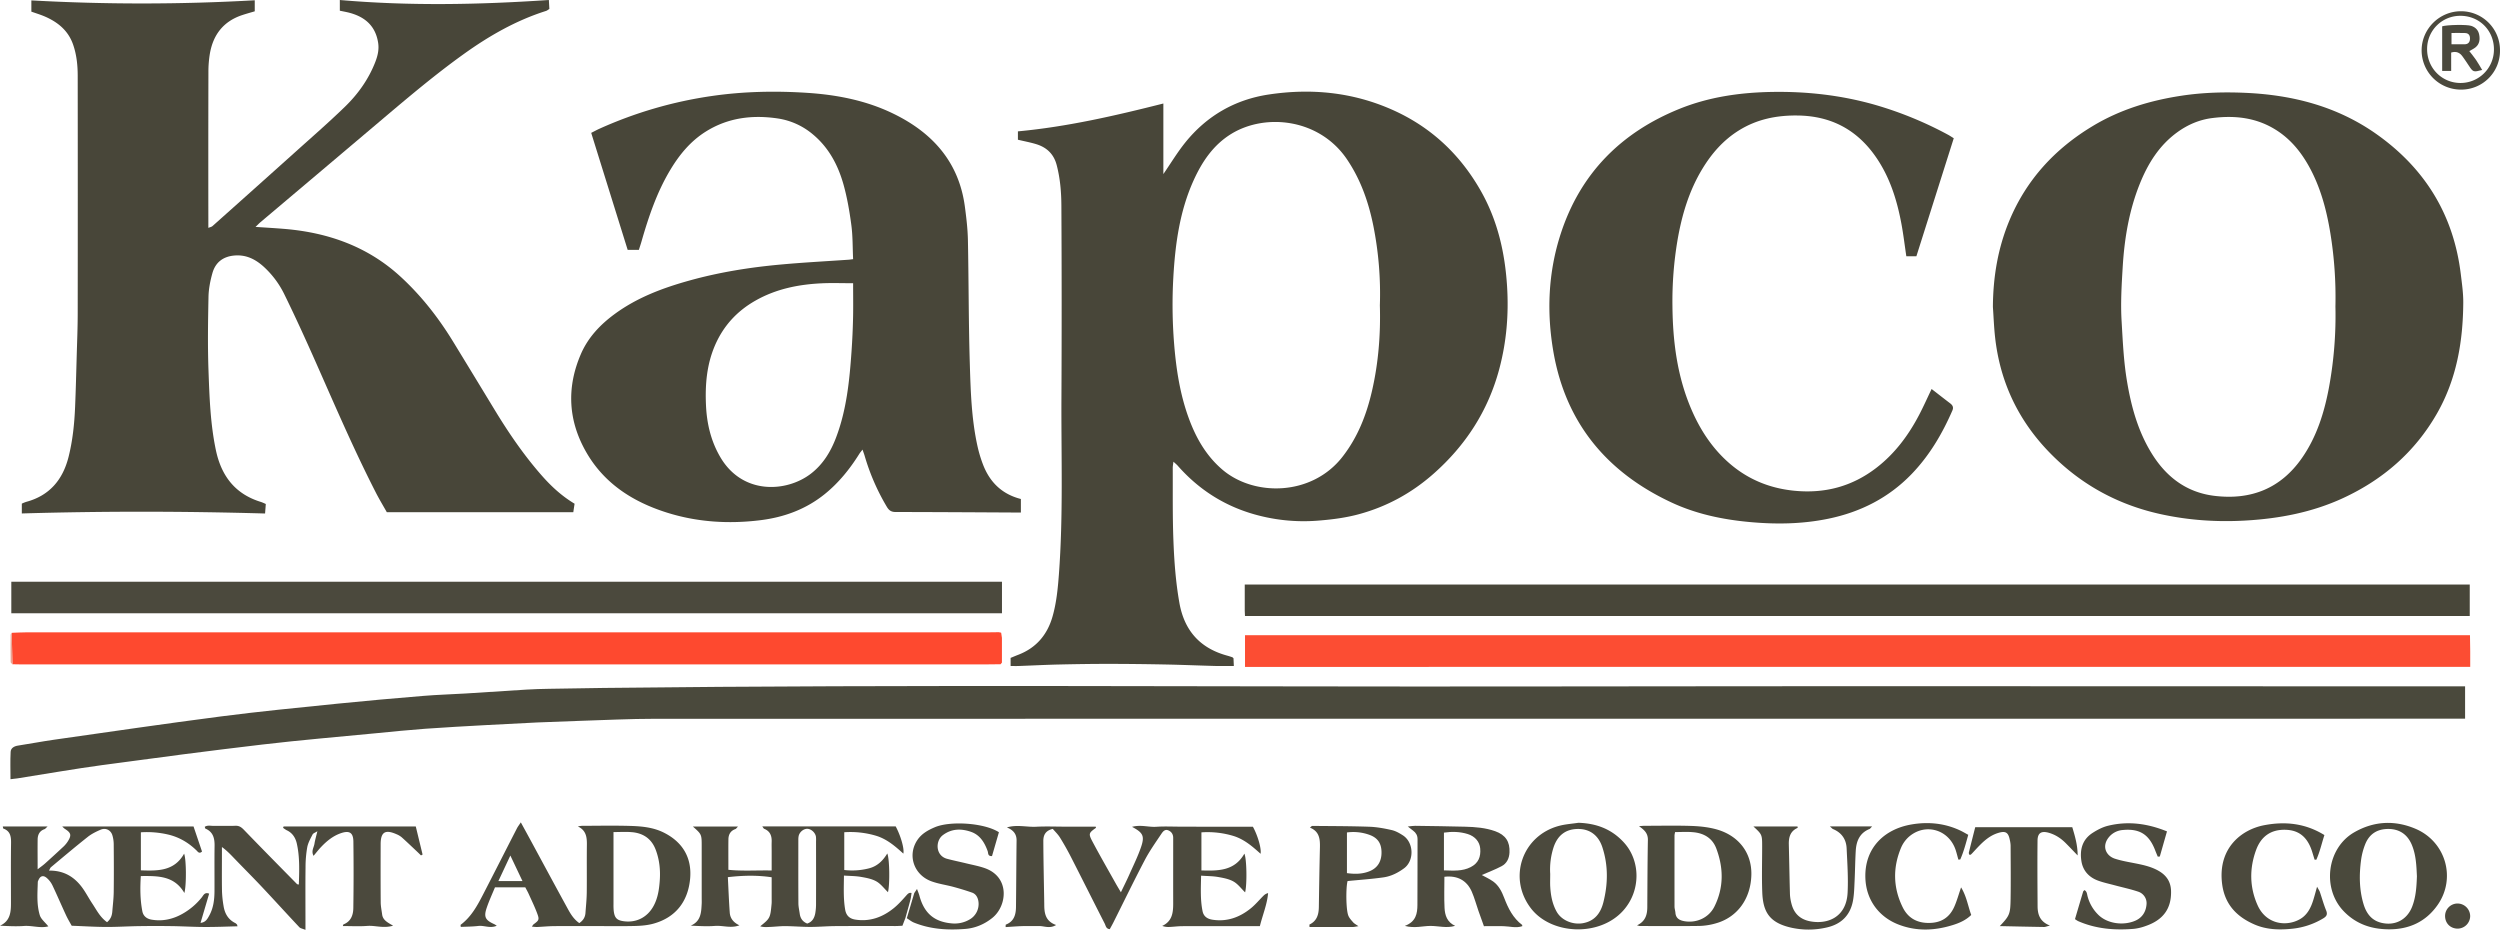
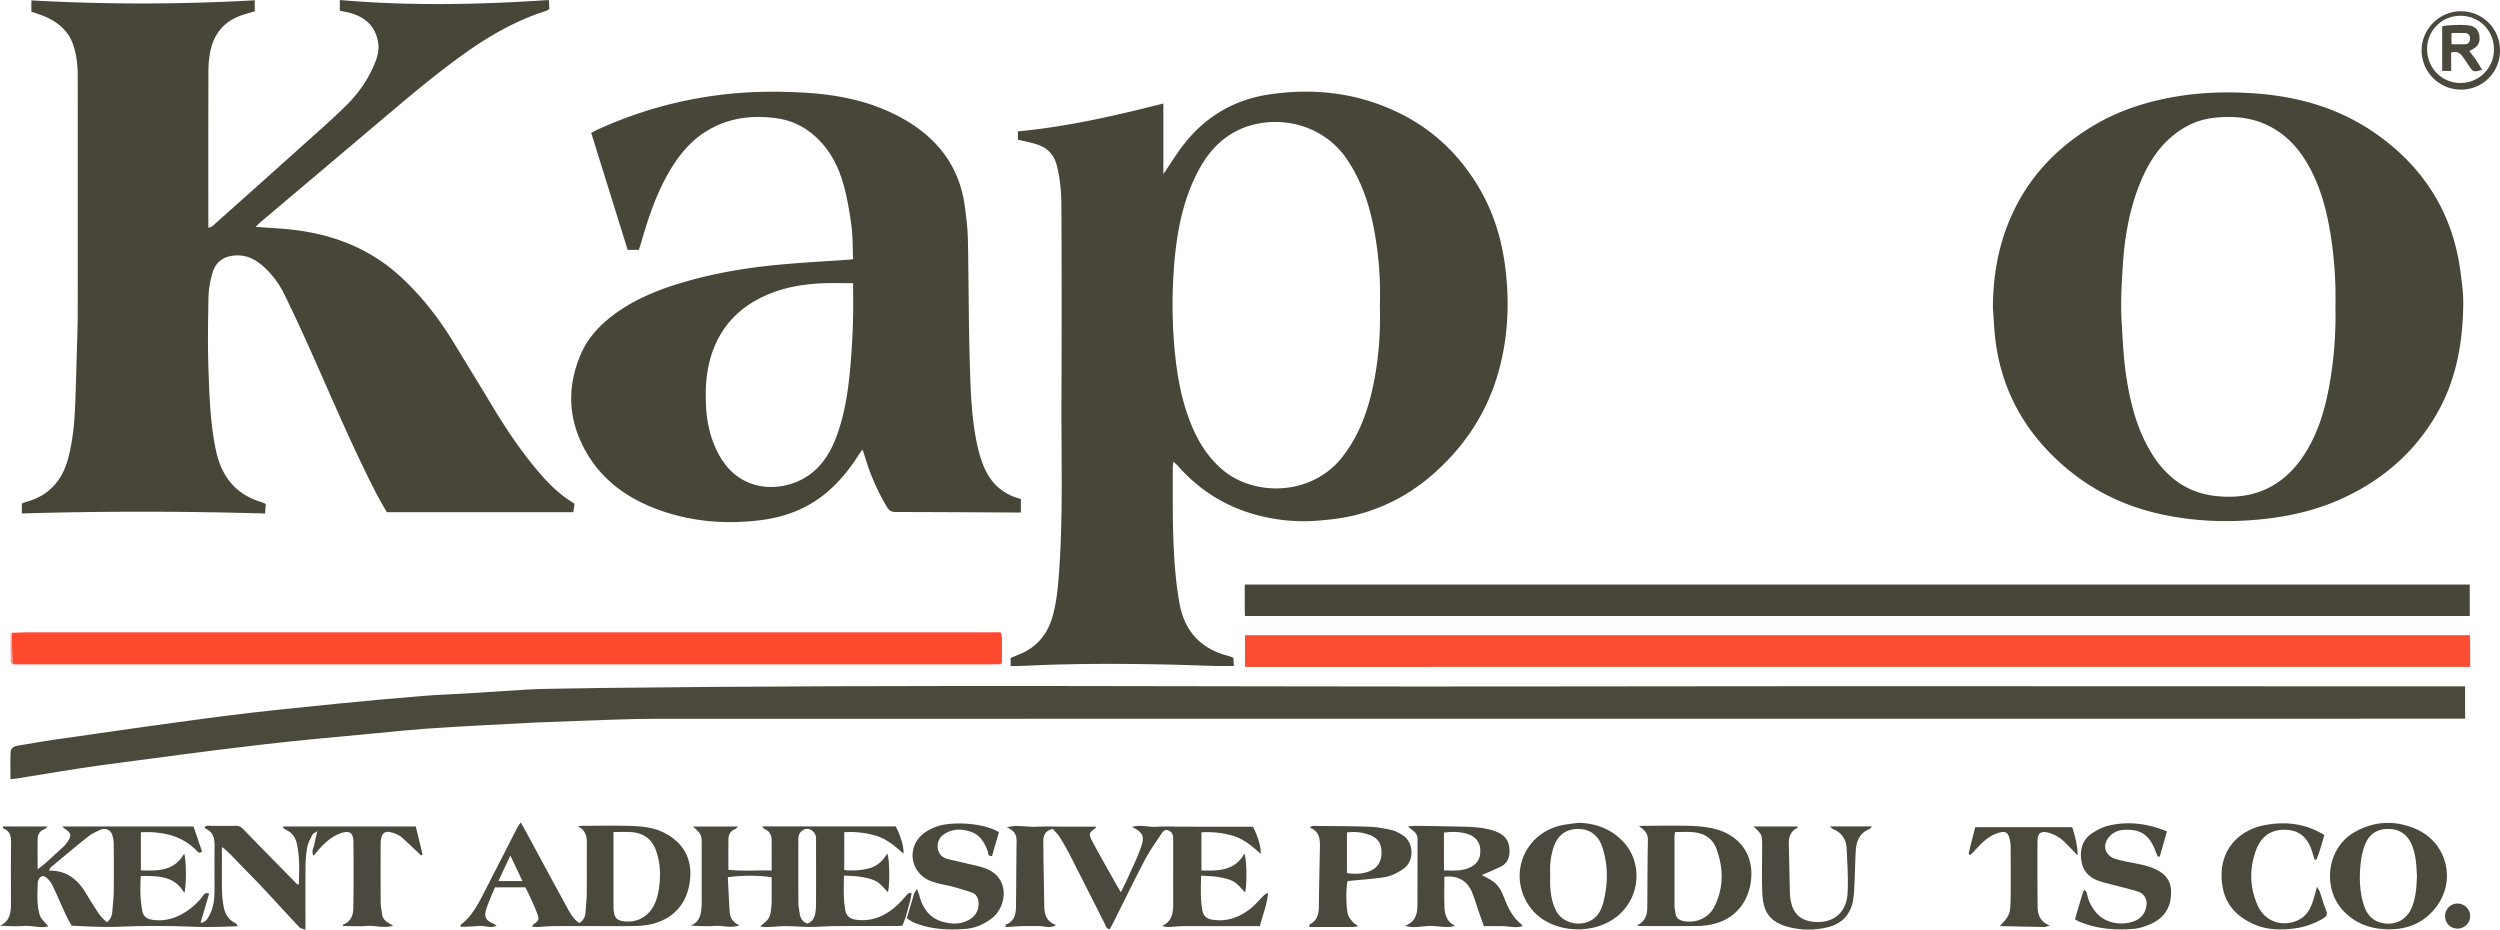
<svg xmlns="http://www.w3.org/2000/svg" viewBox="0 0 3648.39 1356.97">
  <defs>
    <style>.cls-1{fill:#484639;}.cls-2{fill:#4a493c;}.cls-3{fill:#fc4d33;}.cls-4{fill:#4b493d;}.cls-5{fill:#fe492f;}.cls-6{fill:#eaa493;}</style>
  </defs>
  <title>kapco-logo</title>
  <g id="Layer_2" data-name="Layer 2">
    <g id="Layer_1-2" data-name="Layer 1">
      <path class="cls-1" d="M838.52,735.11c-.67,4.45-1.28,8.43-1.87,12.36H564.49c-5.06-9-10.92-18.68-16.06-28.72-31.69-61.94-59.14-125.83-87.29-189.41-14.76-33.34-29.89-66.54-45.93-99.28a134.09,134.09,0,0,0-30.5-40.95c-12-10.8-25.45-17.58-42.24-16.24s-28,9.87-32.49,25.73c-3.15,11.21-5.48,23-5.71,34.62-.72,35.79-1.28,71.65,0,107.42,1.41,39,2.71,78,10.81,116.43,8,37.7,28.24,64.11,66,75.54a71.18,71.18,0,0,1,6.81,2.91c-.34,4.45-.67,8.84-1.05,13.87-118.72-3.4-236.5-3.54-355-.07V735a52.06,52.06,0,0,1,6.52-2.63C72.35,723.22,91.65,700,100,667c6.07-24,8.56-48.54,9.6-73.2s1.63-49.37,2.33-74.07c.58-20.51,1.44-41,1.47-61.54q.21-173.73,0-347.46c0-15.53-1.58-31-6.8-45.92C99.36,44.25,84,32,64.77,23.8c-5.93-2.51-12.13-4.37-19-6.82V.58a2913.27,2913.27,0,0,0,326-.17v16.1c-6,1.79-12.15,3.48-18.23,5.49-27.21,9-42.38,28.38-47.22,56.06a161.16,161.16,0,0,0-2.17,27.15q-.25,106.86-.09,213.73v13.61c2.44-1,4.68-1.39,6.1-2.66q60-53.47,119.81-107.15C454.49,200.66,479.45,179,503.18,156c19.23-18.61,34.73-40.34,44.53-65.56,3.43-8.84,5.65-18,4.16-27.8-3.74-24.55-19-37.93-41.94-44-4.38-1.16-8.87-1.92-14-3V0C597.4,8.85,698.6,6.9,801,0c.26,4.71.47,8.69.71,13.07-1.77,1.06-3.21,2.36-4.9,2.9-44,13.92-83.34,36.57-120.59,63.32-40.78,29.29-79.13,61.6-117.42,94q-89.17,75.44-178.43,150.76c-2.28,1.92-4.33,4.1-7.46,7.1,15.12,1,29.26,1.81,43.37,3,63.1,5.47,120.25,25.73,167.68,69.07,30.51,27.89,55.77,60.17,77.32,95.39Q691.62,548.27,721.8,598c20.55,33.82,42.83,66.45,69,96.18C804.41,709.59,819.44,723.66,838.52,735.11Z" />
      <path class="cls-1" d="M1485.5,203.92V191.71c71.64-6.69,141.41-22.71,212.26-40.66v103c11-16,20.56-31.94,32.12-46.25,31.42-38.91,72.62-62.53,121.78-69.9,61.63-9.25,122-3.46,179.69,22.08,56.56,25,99.43,65.22,129.78,118.77,24.43,43.12,35.16,90,38.24,139.28,2.55,41-.86,81-11.4,120.52-16.26,60.86-49,111.47-96.19,153.06-31.64,27.88-67.56,47.58-108.21,58.67-19.1,5.22-38.56,7.76-58.34,9.37a263.12,263.12,0,0,1-101.22-11c-41.59-13.06-76.61-36.39-105.39-69.12-1.5-1.7-3.31-3.13-6.18-5.8-.43,3.78-1,6.48-1,9.18.18,35.42-.38,70.86,1,106.24,1.14,30.26,3.39,60.52,8.68,90.48,7.14,40.49,30,66.3,69.71,77.14,2.56.69,5.07,1.55,7.59,2.38.32.11.56.48,1.69,1.48.12,2.83.28,6.45.49,11.26-9.41,0-18.09.19-26.76,0-24.32-.64-48.62-1.68-72.94-2.16q-41.1-.82-82.21-.9c-24.36,0-48.72.36-73.07.92-19.74.45-39.47,1.47-59.21,2.19-3.72.13-7.45,0-11.57,0V960.11c3.61-1.48,7.38-3.1,11.2-4.56,26.08-10,42.27-29.1,49.89-55.51,5.79-20.1,7.81-40.88,9.37-61.69,6.45-85.89,3.29-171.92,3.71-257.89q.69-140-.08-280c-.1-20-1.73-40.09-6.89-59.7-4.2-15.93-14.46-25.6-29.64-30.31C1503.72,207.77,1494.76,206.13,1485.5,203.92Zm528.21,241.76a505.45,505.45,0,0,0-9.57-116.43c-7-34.47-18.42-67.14-38.38-96.67-40.2-59.5-118.87-67.76-168.72-37.28-26.32,16.09-42.78,40.62-55.17,68-20.17,44.57-26.71,92.27-29.5,140.46a713.52,713.52,0,0,0,1.09,98c3,37.23,8.63,73.84,21.52,108.93,10.45,28.42,25.15,54.28,48.68,74.48C1830.11,725,1914.2,724,1958.88,667c22.61-28.86,35.37-61.75,43.42-96.82C2011.67,529.28,2014.94,487.74,2013.71,445.68Z" />
      <path class="cls-1" d="M1245,378.22c-.79-17-.44-33.45-2.56-49.52-2.62-19.86-6-39.8-11.37-59.06-8-28.55-21.52-54.29-45-73.71a102.91,102.91,0,0,0-51.33-23.1c-37.22-5.44-72.76-1.05-105.22,19.51-21.71,13.75-37.6,32.94-50.75,54.65-19.89,32.82-32.05,68.77-42.57,105.38-1.14,4-2.48,7.9-3.87,12.3H916c-17.54-56.28-35.24-113-53.22-170.76,4.45-2.24,8.36-4.4,12.42-6.22a611.33,611.33,0,0,1,162.5-47.43c46.82-6.88,94-7.83,141.09-4.71,43.42,2.88,86,11.28,125.41,30.57,57,27.88,95.36,70.62,103.94,135.71,2.13,16.14,4.07,32.41,4.4,48.65,1.2,59.72.93,119.47,2.73,179.16,1.22,40.49,2.39,81.16,11.13,121a189.9,189.9,0,0,0,8.13,27.21c9.86,25.72,27.53,43.28,55.3,50.36V748c-61.29-.32-122-.73-182.81-.8-6.21,0-9.61-2.28-12.68-7.36a320.27,320.27,0,0,1-32.62-75c-.76-2.52-1.71-5-3-8.72-2,2.65-3.57,4.43-4.8,6.41-13.81,22.07-30,42.11-50.34,58.54-27.45,22.16-59.32,33.82-93.9,38.1-46.54,5.76-92.64,2.88-137.44-11.42C924.12,732.4,883,706.38,856.77,662c-27.49-46.46-30.55-95.51-9.07-145.24,10.47-24.24,28.2-43,49.43-58.55,32.72-24,69.93-37.91,108.53-48.68,44-12.29,89-19.47,134.47-23.55,32.87-3,65.85-4.72,98.78-7C1240.4,378.83,1241.87,378.59,1245,378.22Zm0,35.1c-16.27,0-30.71-.54-45.1.1-34.12,1.52-67.06,8.09-97.18,25.14-27,15.26-46.94,36.81-59.31,65.47-12.22,28.3-14.54,58-13.09,88.17,1.28,26.42,7.26,51.69,20.86,74.89,32.65,55.74,97.24,51.25,132.33,24.08,17.72-13.72,28.81-32.11,36.6-52.63,15.39-40.52,19.6-83.12,22.58-125.89q1.69-24.39,2.23-48.86C1245.29,447.53,1245,431.24,1245,413.32Z" />
      <path class="cls-1" d="M2908.36,448c.22-43.47,7.2-85.57,23.88-125.73,24.93-60,66.81-105.38,122.24-138.59,40-24,83.73-37.17,129.65-44.08,31-4.67,62.18-5.5,93.29-4.09,68.75,3.11,133.57,19.85,190.66,60.18,70.86,50.05,112.59,117.84,123.08,204.3,1.69,13.91,3.72,27.92,3.62,41.88-.42,56.89-9.76,111.79-38.62,162-32.16,56-78.68,96.12-136.76,123-45,20.81-92.78,29.91-142.22,32.77-41.67,2.41-82.71-.33-123.34-9.18-65-14.16-120.63-45.28-166.29-93.67-43.65-46.28-69-101.26-76-164.53C2909.92,477.59,2909.39,462.77,2908.36,448Zm499.86-.74a584,584,0,0,0-7.41-107c-5.69-34.65-14.66-68.3-32.13-99.11-11.76-20.72-26.67-38.58-47.19-51.52-28.88-18.23-60.48-21.5-93.25-17.31-18.69,2.38-35.81,9.73-51.14,20.94-26.08,19.06-42.37,45.29-54.21,74.6-15.81,39.12-22.63,80.32-25.13,122.08-1.56,26-3.17,52.11-1.61,78.43,1.74,29.54,3,59,7.93,88.25,6.24,37.32,16.21,73.38,36.48,105.87,21.28,34.13,50.9,56.33,91.42,61.18,53,6.35,96.46-10.7,127.55-55.5,21.47-30.94,32.36-66,39.22-102.43A579.13,579.13,0,0,0,3408.22,447.27Z" />
      <path class="cls-2" d="M3597.44,1001.64v47.19h-16.35q-1312.5,0-2625,.13c-37.18,0-74.36,1.93-111.54,3.08q-30.18.93-60.36,2.27-37.53,1.73-75,3.86c-29.55,1.66-59.11,3.22-88.63,5.35-23.44,1.7-46.84,4.1-70.24,6.38-55.85,5.42-111.79,10.09-167.5,16.65-77.58,9.13-155,19.3-232.44,29.82-41.72,5.67-83.21,13-124.81,19.54-3,.47-6,.72-10.28,1.23,0-13.52-.47-26.76.23-39.93.29-5.5,5-8.24,10.71-9.12,17.65-2.7,35.19-6.09,52.85-8.6,81.18-11.52,162.3-23.48,243.61-34,56.42-7.3,113.08-12.79,169.68-18.56,41.9-4.27,83.87-7.92,125.84-11.4,20.43-1.69,40.94-2.23,61.41-3.49,29.54-1.81,59.06-3.88,88.6-5.66,11-.67,22-1,33.05-1.17q39.93-.75,79.85-1.26c450.56-5.26,901.14-1.43,1351.7-2.15s901.29-.16,1351.93-.16Z" />
-       <path class="cls-1" d="M2818.9,567.69c9.44,7.3,18.1,14.11,26.87,20.77,3.74,2.83,5.54,5.82,3.42,10.68-14.84,34.07-33.49,65.74-59.41,92.62-33.49,34.74-74.67,55.56-121.62,65.25-37.86,7.82-76,8.38-114.49,4.86-39.69-3.63-78.27-11.72-114.35-28.56-94.11-43.92-154.09-115.65-172.21-219.08-10.22-58.33-7.84-116.72,10.65-173.38,28.7-88,88.21-147.61,173.22-182,42.69-17.25,87.68-23.79,133.74-24.66,52.07-1,103.11,4.79,153.16,19.24a538.24,538.24,0,0,1,105.18,43.31c2.32,1.24,4.5,2.74,8.17,5Q2824,287.65,2796.7,373.94H2782c-2.36-15.83-4.23-31.54-7.11-47.06-6.48-35-17-68.59-37.61-98.21-27.38-39.27-64.83-59.26-112.94-60.09-31.19-.53-60.44,5.27-87.07,22-22.39,14-39.26,33.34-52.87,55.74C2464.79,278.6,2454.31,314.13,2448,351a535.41,535.41,0,0,0-7.31,95.2c.46,51.95,6.9,102.95,27.63,151.2,12.6,29.33,29.74,55.78,53.71,77.14,27.48,24.49,59.7,38,96.57,41.64,44.51,4.36,84.33-6.22,119.75-33.49,27-20.82,46.83-47.5,62.47-77.45C2807.12,593.17,2812.68,580.68,2818.9,567.69Z" />
      <path class="cls-3" d="M1816.91,973.25V927H3604.58c.13,8.26.3,15.7.35,23.13s0,15.1,0,23.1Z" />
      <path class="cls-1" d="M1816.87,899c-.16-3.41-.34-5.6-.34-7.79,0-12.51,0-25,0-38.13H3604.24V899Z" />
-       <path class="cls-4" d="M16.51,895v-46H1462.24v46Z" />
      <path class="cls-5" d="M1460.14,969.36c-6.09.07-12.19.2-18.28.2H28.39c-3.42,0-6.85-.12-10.27-.18q-.48-22.95-.94-45.88c6.83-.23,13.66-.67,20.49-.67q700.8,0,1401.61,0c6.09,0,12.18-.14,18.27-.22l3.07.61.48.31,1.08,7.38V967Z" />
      <path class="cls-4" d="M413.85,1206.14H606.78c3.43,14.17,6.67,27.56,9.92,40.95l-2.3,1.28c-1.91-1.86-3.81-3.74-5.75-5.57-7.45-7-14.81-14.11-22.43-20.91a29.19,29.19,0,0,0-7.86-4.58c-16.29-7.13-22.82-3-22.86,14.67-.06,28.19-.13,56.39.09,84.58,0,6,1.31,12,2.09,18,1.05,8.07,7.59,11.56,16,16.34-14.22,4.27-26-.56-37.66.34s-23.69.2-35.72.2c.44-1.16.52-2.25,1-2.43,10.89-4.27,14.17-13.68,14.32-23.8q.73-48.53.09-97.06c-.19-13.27-5.94-16.54-18.59-12.1-11.4,4-20.47,11.49-28.64,20.12-3.63,3.82-6.85,8-10.89,12.81-3.75-6.85.44-12.16,1.3-17.59s2.52-11,4.29-18.33c-3.29,2.13-6.08,2.93-7,4.7-3.05,6-6.58,12.12-7.8,18.6a170,170,0,0,0-2.49,29.41c-.32,25.9-.11,51.81-.11,77.71V1357c-4.19-1.74-7.29-2.12-8.93-3.87-18-19.1-35.58-38.53-53.54-57.63-13-13.86-26.48-27.33-39.67-41-6-6.2-11.75-12.57-19.77-18.4v8.5c0,18.67-.22,37.34.1,56a157,157,0,0,0,2.27,21.47c1.73,11.06,6.76,20,17.34,25.13a9.27,9.27,0,0,1,2.41,2.28c.22.25.19.72.57,2.32-15.78.38-31.35,1.07-46.92,1-15.95,0-31.89-1-47.84-1.25q-24.57-.36-49.15,0c-15.95.23-31.9,1.28-47.84,1.21s-31.79-1.08-50.19-1.77c-2-3.68-5.5-9.43-8.32-15.5-6.74-14.46-13-29.17-19.84-43.57a33.42,33.42,0,0,0-8.24-10.68c-5.23-4.51-9.72-2.91-12.25,3.53a7.19,7.19,0,0,0-.8,2.09c-.47,16.34-1.89,32.91,2.9,48.71,1.76,5.82,7.75,10.36,12.48,16.33-11.82,3.06-23.68-1.44-35.5-.58-11.43.84-23,.18-35-.4,15.17-7,16-20.18,15.94-33.84,0-29-.26-57.91.14-86.86.13-9.55-1.11-17.45-11.3-21.09-.37-.13-.36-1.34-.75-3H69.48c-2.29,2-3.27,3.46-4.61,3.94-7.19,2.55-9.84,8.1-9.94,15.06-.18,13.63,0,27.27,0,43.51,4.67-3.64,7.87-5.85,10.74-8.43q13.57-12.18,26.89-24.63a40.22,40.22,0,0,0,6.51-7.87c5.61-9,4.62-12.4-4.65-18.26a36.38,36.38,0,0,1-3.57-3.31H282.45l12.37,36.57c-4.07,3.72-6,.43-8-1.56-11.7-11.39-25.24-19.4-41.24-23.2a135.91,135.91,0,0,0-40-3.32v55.52c24.82.82,48.7,1.32,63.1-24.34,3.26,8.18,3.53,46.26.38,57.37-14.75-25.38-38.7-24.9-63.56-24.7-1.14,17.69-1,34.63,2.24,51.42,1.38,7.13,6.54,11,13.49,12.21,16,2.73,31-.64,44.91-8.46a96.42,96.42,0,0,0,28.48-24.25c2.22-2.78,4-7.86,10.61-5.24-4.15,14.09-8.26,28-12.57,42.64,7.58-.74,10.19-6.07,12.8-10.8,6-10.92,7.49-23,7.56-35.27.12-22.09-.2-44.19.13-66.28.17-11.16-2.13-20.43-13.42-25.26-.44-.19-.49-1.29-.91-2.54,4-2.74,8.63-1.32,12.9-1.4,10.57-.2,21.17.31,31.72-.15,5.6-.24,8.85,2.11,12.55,5.94,25.64,26.57,51.58,52.84,77.47,79.17.39.4,1.25.33,2.68.66.6-20.17,1.46-40.18-3-59.89-1.9-8.38-6.31-15.44-14.64-19.3a41.5,41.5,0,0,1-5.42-3.61ZM156.22,1345.8c5.52-4.6,7.22-9.84,7.68-15.66.75-9.44,1.94-18.87,2.06-28.32.3-23.2.2-46.41,0-69.62a47.1,47.1,0,0,0-2-13.35c-2.35-7.55-9.81-11.19-17.16-8-6.57,2.83-13.22,6.1-18.78,10.51-18.14,14.37-35.82,29.31-53.58,44.14-1.2,1-1.69,2.82-2.92,5,22.45-.27,38.12,9.85,49.83,26.77,4.75,6.86,8.63,14.32,13.27,21.26C140.86,1327.82,145.78,1338.29,156.22,1345.8Z" />
      <path class="cls-4" d="M1536.39,1209.63c-11.42,2.69-13.83,10-13.8,17.88.13,28.9.81,57.79,1.28,86.68,0,1.9.08,3.81.08,5.71,0,12.7,1.66,24.52,17.27,30-9.36,5.8-17.43,1.34-25.22,1.53-8,.19-16-.15-24,.09s-16.2.94-24.48,1.44c.19-2.32,0-3.54.34-3.65,11.92-4.53,14.69-14.45,14.82-25.63.37-32.36.47-64.72.86-97.08.12-9.75-5.07-15.34-14.11-19.09,14.54-4.45,28.59-.31,42.52-1,14.72-.75,29.51-.12,44.26-.11h42.9c0,.45.42,1.59.13,1.79-10.36,7.4-11.09,8.46-4.85,20.18,10.87,20.46,22.45,40.56,33.77,60.79,2.18,3.9,4.52,7.71,7.62,13,4.45-9.32,8.54-17.39,12.2-25.65,6-13.52,12.64-26.87,17.37-40.85,5.31-15.71,2.57-20.57-13.31-29,12.7-3.47,24.09.67,35.38-.09,11.66-.8,23.43-.2,35.15-.19s23.61.08,35.42.1,23.61,0,35.42,0h35c7,12.65,12.66,31.87,11.2,39.49-12.14-11-24.1-21.23-39.54-26a130.56,130.56,0,0,0-46.77-5.27v55.58c24.48.65,48.22,1,62.7-24.5,3.46,7.63,4,44.81,1.06,56.5-5.65-5.48-10.41-12.13-16.87-15.79-6.67-3.79-14.87-5.29-22.61-6.64s-15.7-1.29-24.77-1.93c-.3,18.13-1.28,35,2.16,51.88,1.64,8,7.39,11.3,14.53,12.41,21.25,3.28,39.78-3.54,56-16.74,6.72-5.46,12.31-12.3,18.5-18.41a13.83,13.83,0,0,1,6.61-3.71c-1.42,16.51-7.85,31.36-12,48.2h-12.25c-33.52,0-67-.07-100.56.06-6.8,0-13.6,1-20.41,1.21a27,27,0,0,1-9.29-1.57c14.63-6.81,16-19.32,16-32.59-.06-30.47,0-60.94,0-91.41,0-1.53,0-3.05,0-4.57,0-5.09-2.42-8.87-7-10.85-5.09-2.2-8.12,1.84-10.27,5.06-8.43,12.6-17.27,25.06-24.29,38.45-15.74,30-30.48,60.47-45.66,90.74-1.68,3.35-3.54,6.6-5.29,9.85-5.59-.39-5.86-5-7.41-8.06-16.43-32.19-32.58-64.51-49-96.68-5-9.81-10.43-19.44-16.23-28.8C1544,1217.58,1539.8,1213.67,1536.39,1209.63Z" />
      <path class="cls-4" d="M1321.23,1339.9c-1.35,3.53-2.7,7-4.24,11.09-3.34.15-6.7.43-10.07.43-29.32,0-58.65-.11-88,.09-12.14.08-24.28,1.21-36.42,1.21s-24.27-1.08-36.4-1.18c-7.56-.07-15.13.92-22.7,1.2-4.32.15-8.79.64-14-.94,14.46-11.63,14.74-12.17,16.63-32.78.24-2.64.1-5.33.1-8,0-9.88,0-19.75,0-30.78-21.14-3.13-41.69-2.74-63.94-.15.92,17.8,1.54,34.82,2.78,51.79.63,8.54,5.69,14.59,14.09,18.47-12.25,4.77-24,0-35.66.89-11.45.9-23,.19-35.38-.4,15.05-6.41,15.35-19.52,16-32.45.12-2.66,0-5.34,0-8V1235c0-17.4,0-17.4-12.91-28.84h65.94c-1.74,1.72-2.63,3.29-3.92,3.76-7.08,2.56-10,7.92-10.1,14.95-.17,12.19-.06,24.37-.07,36.56v7.91c21,2.11,41.32.58,63.18,1,0-9.94,0-18.93,0-27.92,0-4.57-.15-9.15,0-13.71.36-8.74-2.13-15.69-10.93-19.22-.8-.32-1.25-1.5-2.8-3.47h194.73c7.29,13.62,12.78,32.39,11.18,39.74-12.09-11-24.06-21.23-39.52-26a130.82,130.82,0,0,0-46.72-5.22v55.1a98.25,98.25,0,0,0,36.06-2.41c12.12-3.09,20.25-11,26.73-21.71,3.43,8,3.83,45.56,1,56.51-5.63-5.44-10.42-12.08-16.9-15.75-6.67-3.77-14.88-5.26-22.62-6.6s-15.69-1.28-24.71-1.91c-.19,17.4-1,33.5,1.76,49.69,1.56,9.08,6.77,13.33,15,14.59,21.26,3.26,39.76-3.6,56-16.79,6.71-5.46,12.56-12.06,18.34-18.56,2.23-2.51,4.06-4.37,7.54-3.52-.52,3.27-.78,6.6-1.61,9.79C1326.32,1322,1323.73,1331,1321.23,1339.9ZM1178,1347.82c7.78-2.64,10.5-8.49,11.76-15a78.59,78.59,0,0,0,1.13-14.72c.09-30,.05-60,0-90.08a50.13,50.13,0,0,0-.12-6.83c-.81-5.86-6.72-11.36-12.27-11.66s-11.68,4.5-13,10.58a27.44,27.44,0,0,0-.45,5.66c0,30.79-.1,61.58.1,92.36,0,5.25,1.3,10.49,2,15.73C1168.14,1340.39,1171.46,1345.12,1178,1347.82Z" />
      <path class="cls-2" d="M845.4,1347.12c5.94-4,8.59-8.86,9-14.88.71-9.82,1.77-19.64,1.88-29.47.28-23.23-.13-46.46.19-69.69.15-11.16-.93-21.2-13.15-27a37.62,37.62,0,0,1,5.9-.91c23.61-.06,47.23-.56,70.82.15,16.27.49,32.62,2,47.71,9.27,28.12,13.64,42.31,36.87,39.37,68-3.11,32.9-20.87,56.14-53.11,65.24-8.66,2.44-18,3.26-27,3.49-19.4.51-38.83.16-58.26.16-20.08,0-40.16-.13-60.23.06-8.34.08-16.66.93-25,1.3a62.07,62.07,0,0,1-7.38-.65c1.46-1.87,1.92-2.82,2.67-3.37,7.48-5.48,8.47-6.72,5.47-14.93-3.64-10-8.33-19.54-12.68-29.24-1.39-3.12-3.13-6.08-5-9.7H722.34c-3.88,9.47-8.51,19.39-12,29.68-4.62,13.49-2.18,18.14,10.82,24,1,.45,1.86,1.13,3.8,2.33-9.61,4.33-18.38-.71-27,.35-8.46,1-17,1-25.56,1.36-.1-1.73-.45-2.84-.14-3.07,15.08-11.27,23.93-27.21,32.29-43.42,16.75-32.43,33.25-65,49.91-97.45,1.29-2.5,3.08-4.75,5.61-8.61,5.34,9.78,9.85,18,14.32,26.23,17.55,32.4,35,64.88,52.71,97.18C831.74,1332.09,836.45,1340.89,845.4,1347.12Zm49.91-132.84v11q0,47.38,0,94.78a81.33,81.33,0,0,0,.33,9.11c1.17,10.4,4.71,14,14.9,15.27,18.58,2.4,34.58-6.07,43.47-22.73,6.05-11.33,7.82-23.5,8.78-36.13,1.2-15.75-.38-31-5.95-45.65-6-15.78-18.08-24.09-34.62-25.49C913.69,1213.68,905,1214.28,895.31,1214.28Zm-168,71.55H762.5l-17.72-37.31Z" />
      <path class="cls-4" d="M2054.46,1206.17c5.29-.53,8.08-1.08,10.86-1,24.3.35,48.61.64,72.91,1.29,14.81.39,29.61,1.52,43.72,6.55,15.3,5.46,21.77,15.39,20.94,31.25-.45,8.6-4,15.83-11.48,19.79-9.58,5.08-19.85,8.89-29,12.91,4.77,2.66,11.14,5.49,16.7,9.45,8.35,6,12.71,15.18,16.22,24.36,5.76,15.07,12.79,29,26,39,.21.16.1.73.22,1.84-9.15,3.19-18.37.19-27.54,0s-18.2,0-28.44,0c-2.69-7.55-5.39-14.93-8-22.34-3.23-9.31-5.77-18.9-9.68-27.9-7.25-16.66-21.22-24.08-40-21.83,0,15-.56,30.22.2,45.32.53,10.75,3.66,20.94,15.48,26.25-12.25,3.75-24.13.18-35.86.13-11.44,0-23,3.8-37.58,0,16.51-6.3,18.3-18.28,18.39-30.72.23-31.95.05-63.91.19-95.87,0-5.51-2.33-9.38-6.54-12.49C2060.27,1210.59,2058.38,1209.13,2054.46,1206.17Zm52.76,64c14.13.4,26.84,1.49,39-4.72,11.46-5.86,15-15.22,13.94-27.28-.85-9.66-7.44-17.61-18.16-21-11.32-3.52-22.85-3.81-34.76-2.08Z" />
      <path class="cls-2" d="M2388.93,1350.39c12.22-5.68,15-15.34,15.06-26.44.21-32.72.26-65.44.86-98.15.19-9.89-5.42-14.81-13-20.1,2.79-.2,5.59-.57,8.39-.58,22.46,0,44.94-.53,67.37.19,12.06.39,24.4,1.61,36,4.67,32.27,8.5,53.08,33.28,52.24,66.93-.87,34.38-20.15,61.82-52.08,70.65a94.73,94.73,0,0,1-23.54,3.71c-28.92.43-57.86.16-86.79.12C2392.46,1351.39,2391.47,1351,2388.93,1350.39Zm55.65-136.1a34.2,34.2,0,0,0-.87,4.68q-.06,52,0,104c0,3,1.09,6,1.31,9,.58,7.93,5.67,11,12.64,12.29,17.8,3.31,36-4.77,44.22-21.12,13.87-27.7,13.53-56.36,2.8-84.93-5.65-15-17.94-22.26-33.42-23.69C2462.66,1213.64,2453.92,1214.29,2444.58,1214.29Z" />
      <path class="cls-4" d="M2303.46,1200.74c26.54.84,49.05,9.33,67,29.43,23.67,26.52,24.27,70-1.74,98.84-34.76,38.57-105.13,35.12-134.65-3.56-34-44.51-12.5-106.15,41.4-120.3C2284.56,1202.76,2294.12,1202.16,2303.46,1200.74Zm-41.16,74.54c0,7.49-.25,12.82,0,18.12.74,12.94,2.94,25.5,9.41,37.06,7.22,12.91,23.74,19.27,37.95,16.86,17.72-3,26.23-15,30.15-30.26,6.86-26.83,7.34-54-1.41-80.66-5.71-17.41-18.23-26.68-35.34-26.66-17.64,0-29.67,8.85-35.65,26.19A105,105,0,0,0,2262.3,1275.28Z" />
      <path class="cls-2" d="M3485.13,1356.19c-24.93-.33-46.77-7.8-64.58-26.13-32.31-33.25-25-92.37,15.12-115.42,28.83-16.57,59.44-18,89.76-5,43.82,18.85,59.1,71.88,32.1,110.76C3540.25,1345.29,3515.42,1356.63,3485.13,1356.19Zm42-77.57c-.73-15.51-1.29-31-7.42-45.69-6.37-15.23-18.12-23.2-34.39-23.19s-27.7,7.44-33.66,22.37a97.54,97.54,0,0,0-6,22.9c-2.89,21.55-2.75,43.13,3.51,64.18,4,13.39,11.48,24,26.11,27.5,20.05,4.79,37.43-4.46,44.85-23.41C3525.77,1308.89,3526.6,1293.79,3527.15,1278.62Z" />
      <path class="cls-4" d="M1334.24,1303.31l4-6c1.58,4.33,2.74,6.89,3.45,9.58,6.74,25.43,21.31,38.32,47,40.64a43.2,43.2,0,0,0,26.26-5.65,26,26,0,0,0,12.8-27.11c-1-5.5-3.75-10.24-9.2-12.15-8.91-3.11-18-5.86-27.06-8.32-10.62-2.88-21.71-4.36-32-8.08-26-9.41-35.6-38.25-20.69-60.38,6.2-9.2,15.44-14.36,25.36-18.58,22.78-9.69,72.54-6.37,93.6,7.26-3.35,11.56-6.76,23.36-10.08,34.82-6.49.31-5.31-4.43-6.31-7.19-4.54-12.64-11.23-23.71-24.48-28.27-14.16-4.86-28.15-4.77-41,4.91-11.07,8.36-10.85,29.91,6.16,34.49,9.15,2.46,18.46,4.32,27.66,6.57s18.56,3.94,27.44,7.06c37,13,32.73,55,11.14,72.51-11.58,9.36-24.92,15-39.49,16.19-25.54,2-50.92.59-75.07-9.26-3.7-1.52-6.93-4.21-10.38-6.36Q1328.82,1321.64,1334.24,1303.31Z" />
      <path class="cls-4" d="M3028.14,1341.32c4.14-14,8-27.14,11.93-40.22.19-.64.93-1.1,1.86-2.15,3.81,2,3.71,6,4.66,9.38a58.64,58.64,0,0,0,16,27.1c13.3,12.72,36.25,15.6,53.36,8.29,10.09-4.3,15.78-12.86,16.62-24.09a17.7,17.7,0,0,0-12.35-18.42c-11.11-3.75-22.66-6.17-34-9.22-8.05-2.16-16.26-3.9-24.07-6.72-13.48-4.87-22.47-14.44-24.67-28.8-2.53-16.53,1.42-31.33,16.26-40.91,6.92-4.47,14.65-8.53,22.58-10.47,29-7.1,57.19-3.52,86.07,8.2L3151.91,1250l-3,.11c-1.35-3.28-2.75-6.54-4-9.84-8.93-22.79-22.71-31.28-46.89-29a29.08,29.08,0,0,0-19.19,9.08c-12.53,13.69-5.83,28.41,7.54,32.78,9.68,3.16,19.87,4.84,29.9,6.83,12.36,2.45,24.61,5.14,35.49,11.87,10.43,6.44,16.19,15.69,16.56,28.14.77,25.92-11.4,42.8-37.63,51.62a71.07,71.07,0,0,1-16.6,3.91c-28,2.29-55.44.16-81.55-11.34A38.15,38.15,0,0,1,3028.14,1341.32Z" />
      <path class="cls-4" d="M1982.45,1351.67c-4.13.59-6.24,1.15-8.35,1.15-21,.07-42.08,0-63.07,0,0-2.25-.25-3.47,0-3.6,10.74-5.19,13.48-14.52,13.64-25.43.42-28.9.87-57.8,1.57-86.69.3-12.23-.49-23.65-14.59-29.29,1.79-1.36,2.61-2.52,3.42-2.51,27.77.27,55.55.24,83.3,1.21,10.91.38,21.89,2.42,32.58,4.84,5.74,1.3,11.29,4.46,16.33,7.71,16.15,10.41,16.89,37,1.66,48.17-9.13,6.71-19,11.59-29.9,13.15-17.24,2.46-34.67,3.62-52.44,5.38-2.55,8.85-2.48,41.54,1.1,50.47,1.46,3.67,4.45,6.83,7.13,9.88C1976.44,1347.94,1978.78,1349.06,1982.45,1351.67Zm-16.78-77.47c12,1.64,22.79,1.4,33.27-2.9,11.55-4.73,17.46-14.43,17.19-28-.26-12.71-5.59-20.63-17.72-25a69.36,69.36,0,0,0-32.74-3.45Z" />
-       <path class="cls-4" d="M2861.92,1295c8.1,13.29,10,27.09,14.8,40.26-8,7.82-17.85,12-27.82,15-26.05,8-52.33,9-78.22-1-28.08-10.81-47.33-35.29-48.44-67.87-1.49-44,27.73-71.48,67.42-78.24,24.32-4.15,48.54-1.84,71.31,9,3.74,1.77,7.3,3.92,11.42,6.15-3.49,12.46-6.6,24.58-11.68,36l-2.76.15c-1.27-4.52-2.39-9.09-3.82-13.56-9.64-30-43.84-40.42-67.84-20.2a44.66,44.66,0,0,0-11.9,16.3c-12.26,29.14-11.71,58.43,2.23,86.88,7.92,16.17,21.5,23.55,39.87,23,17.21-.48,28.86-8.53,35.57-23.76C2855.8,1314.73,2858.24,1305.68,2861.92,1295Z" />
      <path class="cls-4" d="M3392.15,1218.67c-4,12.27-6.64,24.58-11.83,36l-2.52-.15q-1.74-5.67-3.47-11.32c-6.44-20.79-18.45-30.92-36.52-32.13-25-1.67-38.68,11.26-45.25,29.06-10,27-9.73,54.68,2.14,81.06,12.42,27.61,41.45,31.47,61.32,20.45,11-6.11,16.28-16.63,19.87-28.12,1.76-5.63,3.24-11.35,5.54-19.47,2.22,4.1,3.43,5.76,4.07,7.62,3.08,9,5.55,18.16,9.13,26.91,2.47,6,.58,8.84-4.55,11.86a108.58,108.58,0,0,1-43.89,14.8c-19.11,2.07-38.07,1.72-56.06-6.08-26.55-11.52-43.9-30-47.4-60.25-6-51.7,28.78-78.33,61.35-84.6C3335,1198.34,3364.41,1201.52,3392.15,1218.67Z" />
      <path class="cls-4" d="M2670.42,1206h61.71c-2.14,2.13-2.87,3.4-3.93,3.83-14.32,5.8-19.17,17.67-20,31.75-.87,14.76-1,29.57-1.7,44.34-.46,9.45-.64,19-2.31,28.28-3.83,21.26-16.89,34.37-37.88,39.21a116.52,116.52,0,0,1-53.12.2c-30.67-7.22-40.32-22.36-41.42-51.47-.83-22-.16-44.14-.16-66.22,0-18,0-18-12.77-29.82h64.38c.05.76.34,2,.12,2.09-10.65,4.67-13.07,13.6-12.81,24.11.59,24.29,1,48.58,1.65,72.87a64.17,64.17,0,0,0,2.16,13.44c3.54,14.26,12.48,23,27.06,25.86,25.2,4.89,53-5.43,54.9-41.56,1.12-21.51-.42-43.2-1.4-64.78-.59-13.2-7.21-22.91-19.74-28.16C2674,1209.5,2673.18,1208.35,2670.42,1206Z" />
      <path class="cls-2" d="M2873.77,1247.28c-.18-1-.76-2.15-.52-3.13,3-12.14,6.08-24.25,9.32-37h141.61c3.85,12.78,7.88,26.25,7.83,41.25-5.65-5.87-11.23-11.79-17-17.58-7-7.12-15.14-12.62-24.87-15.44-11-3.17-16.53.06-16.65,11.29-.34,31.95-.11,63.91.08,95.87.08,11.91,3.25,22.42,18,28.2-4.68,1.14-6.71,2.1-8.73,2.06-21.33-.33-42.66-.83-64.42-1.28,14.31-15.3,15.42-17.27,15.77-40.11.4-25.87.12-51.75,0-77.63a42,42,0,0,0-1.12-7.83c-2.24-11.4-6.25-13.79-17.47-10.24-14.82,4.69-24.75,15.84-34.86,26.71-1.53,1.65-3,3.34-4.7,4.84C2875.7,1247.6,2874.69,1247.28,2873.77,1247.28Z" />
      <path class="cls-4" d="M3648.39,73.77a56.59,56.59,0,0,1-57.19,57A57.36,57.36,0,0,1,3534,73.53c0-31.31,26.06-57.18,57.47-57.13A56.91,56.91,0,0,1,3648.39,73.77Zm-8.85-1.44c.19-27.64-21.09-49.17-48.69-49.24a48.21,48.21,0,0,0-48.83,48c-.33,27.58,20.88,49.62,48.12,50A48.74,48.74,0,0,0,3639.54,72.33Z" />
      <path class="cls-4" d="M3604.87,1337a18.46,18.46,0,0,1-18,18.19c-10.74.07-18.58-7.67-18.63-18.39a18.25,18.25,0,0,1,17.75-18.25A18.55,18.55,0,0,1,3604.87,1337Z" />
      <path class="cls-6" d="M17.18,923.51q.46,22.93.94,45.88c-.9-1-2.58-2.06-2.59-3.11-.17-13.32-.13-26.65,0-40C15.52,925.37,16.6,924.44,17.18,923.51Z" />
      <path class="cls-6" d="M1462.18,930.88l-1.08-7.38Q1461.66,927.19,1462.18,930.88Z" />
      <path class="cls-6" d="M1460.14,969.36l2-2.34Z" />
      <path class="cls-6" d="M1460.62,923.19l-3.07-.61Z" />
      <path class="cls-4" d="M3577.14,103.47H3564V38.4c7.17-2.26,35.9-2.76,42.31-.69s10.43,6.35,11.68,12.78c1.35,7,.67,13.8-5.39,18.67-2.61,2.1-5.78,3.51-9,5.4,3.27,4.26,6.81,8.48,9.89,13s5.89,9.58,8.89,14.54c-12.94,3.39-13.12,3.31-19.69-6.62-2.93-4.42-5.85-8.86-9-13.15-3.89-5.36-8.93-8-16.55-5.63Zm.48-38.85c6.79,0,13.09.13,19.39,0,5-.14,7.44-3.12,7.6-8s-1.91-8.19-7-8.41c-6.61-.28-13.23-.07-20-.07Z" />
    </g>
  </g>
</svg>